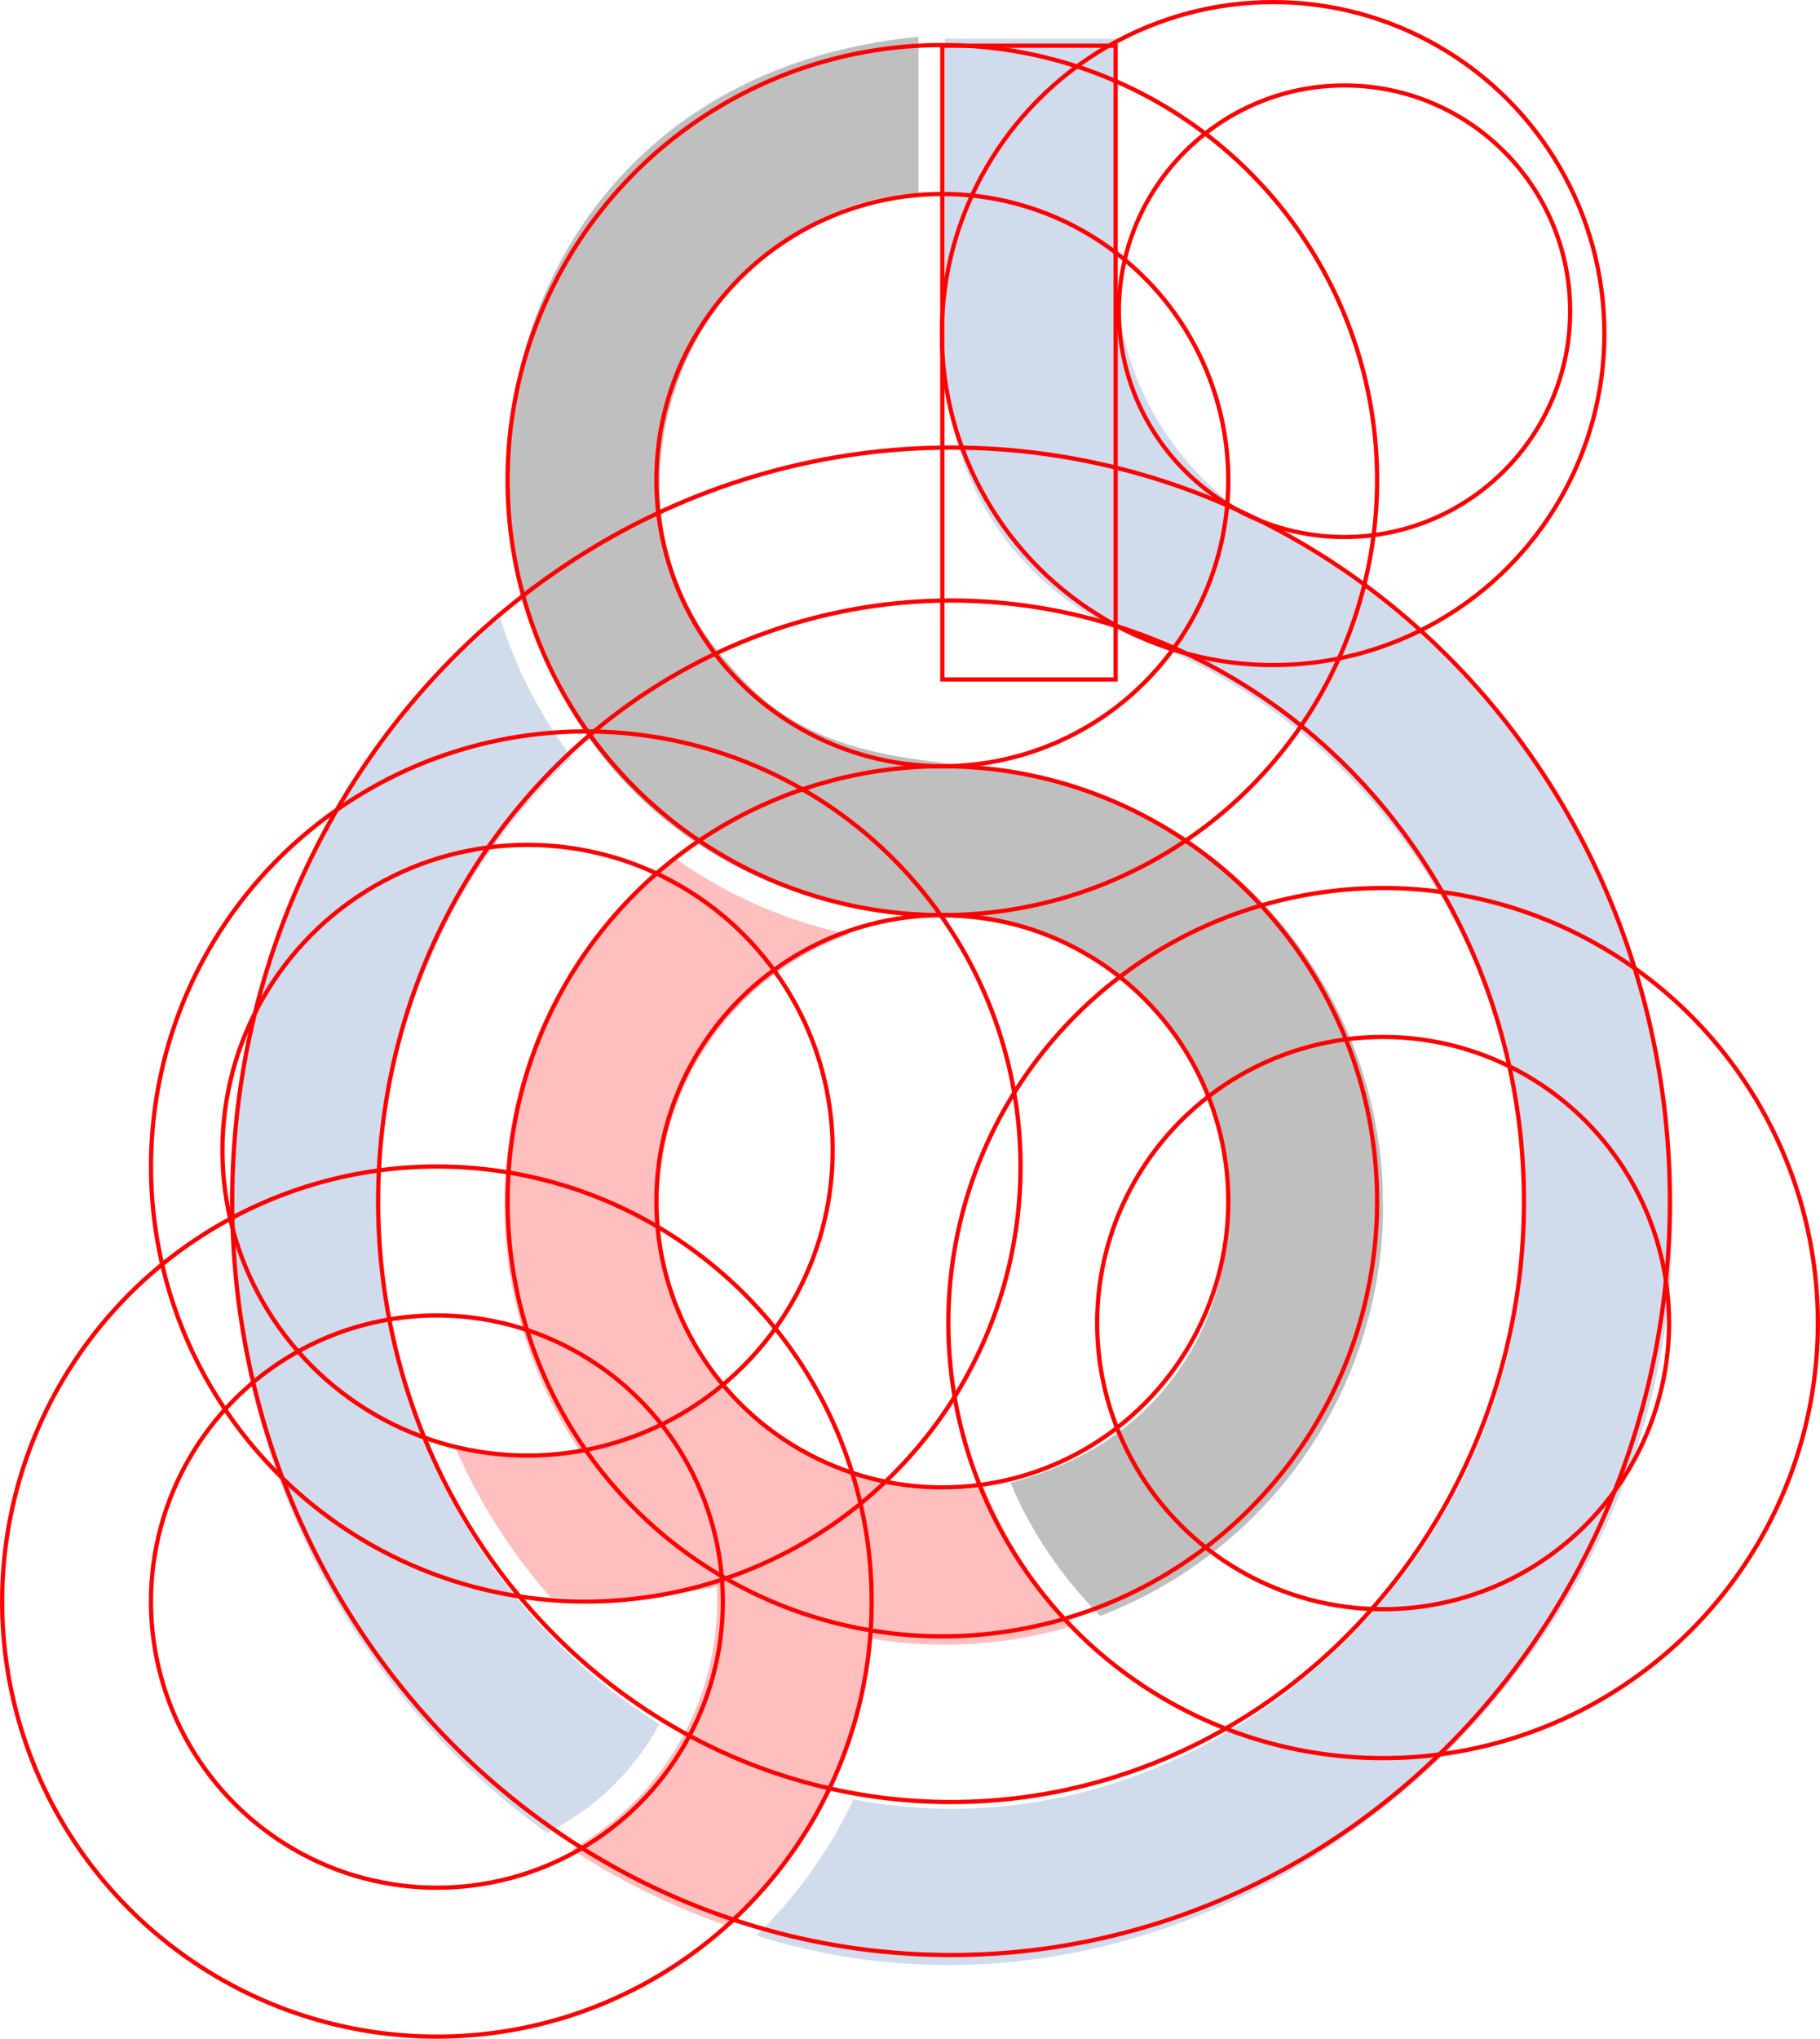
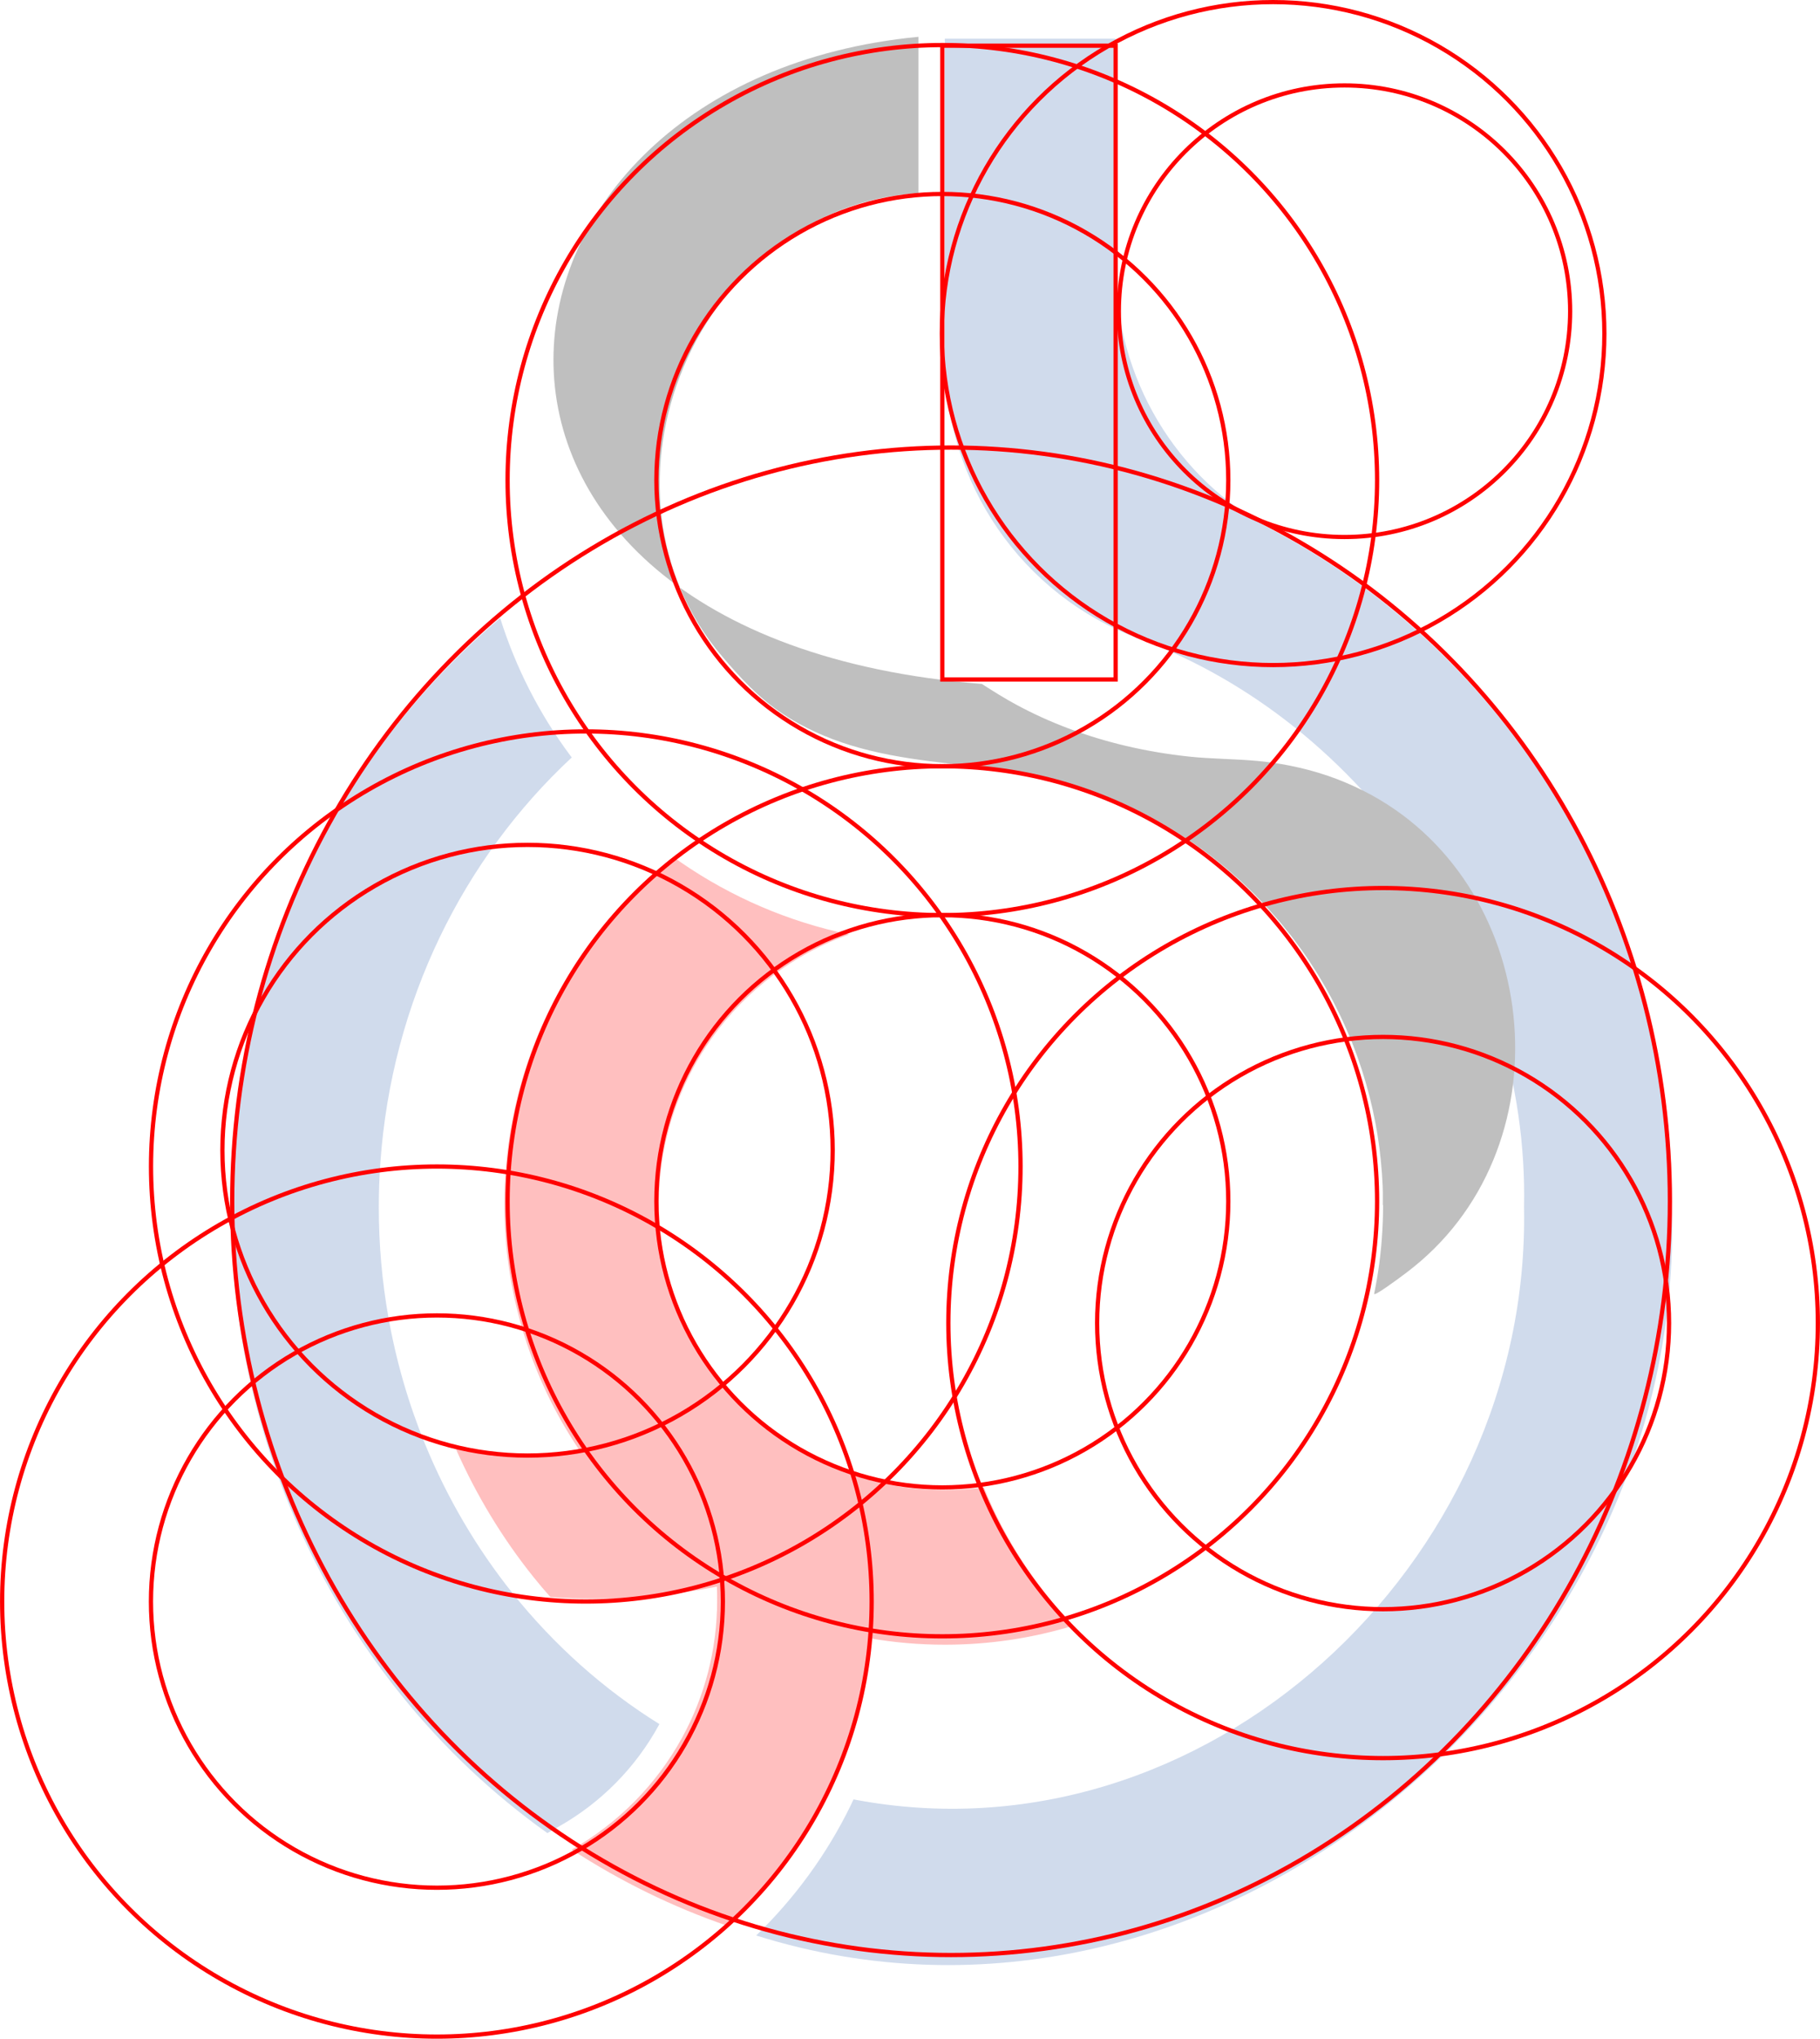
<svg xmlns="http://www.w3.org/2000/svg" id="Layer_2" data-name="Layer 2" viewBox="0 0 321.67 360.1">
  <defs>
    <style>
      .cls-1 {
        stroke-width: .74px;
      }

      .cls-1, .cls-2 {
        fill: none;
        stroke: red;
        stroke-miterlimit: 10;
      }

      .cls-2 {
        stroke-width: .75px;
      }

      .cls-3 {
        fill: #000;
      }

      .cls-3, .cls-4, .cls-5 {
        stroke-width: 0px;
      }

      .cls-4 {
        fill: #426eb5;
      }

      .cls-6 {
        opacity: .25;
      }

      .cls-5 {
        fill: red;
      }
    </style>
  </defs>
  <g id="Layer_1-2" data-name="Layer 1">
    <g>
      <g class="cls-6">
        <path class="cls-4" d="M295.47,213.22c.57-49.59-27.65-97.06-70.48-119.58-17.18-9.03-27.81-26.97-27.81-46.38V6.84h-30.19v56.39c0,22.04,13.58,41.91,34.25,49.56,40.12,14.84,69.06,56.48,68.12,100.42,1.23,63.24-56.63,116.44-118.51,104.61-.16.35-.32.7-.49,1.05-4.21,8.61-9.84,16.33-16.71,22.99,80.77,25.38,164.56-45.58,161.82-128.64Z" />
        <path class="cls-4" d="M98.74,322.63c7.48-4.22,13.62-10.44,17.73-17.97.03-.05.05-.1.07-.14-9.85-6.13-18.62-13.96-25.94-23.11-6.32-7.9-11.56-16.78-15.5-26.4-2.89-7.08-5.07-14.55-6.45-22.33-1.12-6.31-1.7-12.81-1.7-19.46,0-2.66.09-5.29.28-7.89,1.99-28.42,14.66-53.73,33.82-71.54-.08-.11-.17-.22-.25-.33-5.5-7.39-9.65-15.56-12.4-24.29-29,24.47-47.56,61.99-47.56,104.06v.07c0,9.4.94,18.58,2.7,27.43.19.96.4,1.92.61,2.87,1.93,8.69,4.67,17.05,8.12,25,9.75,22.39,25.23,41.47,44.47,55.17l2-1.13Z" />
        <path class="cls-5" d="M173.88,262.71c-2.25.31-4.55.47-6.89.47h-.2c-5.57-.02-10.92-.94-15.92-2.62-7.77-2.62-14.69-7.06-20.24-12.83-8.05-8.32-13.24-19.38-14.06-31.65-.08-1.13-.12-2.28-.12-3.42,0-21.98,14.04-40.67,33.63-47.62-10.61-2.21-20.7-6.5-29.76-12.74-.44-.3-.87-.62-1.3-.94-16.53,12.95-27.7,32.45-29.59,54.59-.19,2.21-.29,4.45-.29,6.71,0,7.68,1.11,15.1,3.19,22.1h0c2.28,7.77,5.75,15.02,10.2,21.56-3.22.39-6.49.58-9.81.58-4.11,0-8.16-.31-12.11-.89,3.59,8.09,8.16,15.65,13.64,22.49.98,1.23,2,2.42,3.03,3.59,2.62.19,5.26.29,7.92.29,7.36,0,14.55-.74,21.5-2.14.04.8.05,1.61.05,2.42,0,8.78-2.24,17.04-6.18,24.23-4.53,8.29-11.32,15.16-19.53,19.8,8.58,5.59,17.85,10.15,27.63,13.5,7.21-6.58,13.18-14.5,17.51-23.36,4.12-8.41,6.76-17.68,7.6-27.46,4.29.75,8.71,1.13,13.22,1.13,7.89,0,15.51-1.17,22.69-3.36-6.69-7.02-12.1-15.28-15.8-24.42Z" />
-         <path class="cls-3" d="M244.45,212.84c0,4.02-.3,7.97-.89,11.83-.1.64-.2,1.28-.32,1.92s-.23,1.27-.37,1.9c-5.36,26.19-23.9,47.57-48.4,56.92-6.77-6.83-12.22-14.77-15.9-23.57.05.12,3.37-.95,3.69-1.05,1.19-.38,2.37-.8,3.53-1.26,2.22-.87,4.39-1.89,6.48-3.05s3.9-2.34,5.71-3.71,3.4-2.75,4.95-4.29,2.91-3.1,4.2-4.79,2.42-3.4,3.46-5.21,1.93-3.65,2.72-5.55,1.45-3.84,2-5.82c.55-1.97.97-3.98,1.28-6,.31-2.02.5-4.06.57-6.1s.03-4.09-.13-6.13-.43-4.07-.82-6.08-.89-3.99-1.5-5.94-1.34-3.87-2.18-5.73c-.84-1.87-1.79-3.69-2.84-5.44s-2.23-3.46-3.5-5.07c-1.28-1.63-2.67-3.17-4.15-4.62-1.5-1.47-3.11-2.84-4.79-4.09s-3.54-2.45-5.42-3.48-3.97-2-6.05-2.8-4.4-1.51-6.66-2.03c-2.44-.57-4.92-.97-7.42-1.2-4.05-.38-8.13-.35-12.18-.78-3.73-.4-7.44-1.02-11.1-1.88-3.44-.81-6.84-1.83-10.15-3.08s-6.23-2.58-9.19-4.17c-2.11-1.13-4.13-2.41-6.15-3.7C68.67,112.48,80.23,14.39,162.33,6.5v27.6c-39.32,2.52-59.88,52.32-34.69,81.85,3.25,3.81,6.46,7.33,10.67,10.12,3.71,2.46,7.81,4.28,12.07,5.58,9.2,2.81,18.8,3.16,28.25,4.59,4.17.63,8.2,1.51,12.22,2.75.11.04.22.07.32.11s.22.07.32.11.21.07.32.11.21.07.32.11.21.07.32.11.21.08.32.11.21.08.32.11.21.08.32.12.21.08.32.12.21.08.32.12.21.08.32.12.21.08.32.12.21.08.32.12.21.08.31.12.21.08.31.12.21.08.31.13.21.08.31.13.21.09.31.13.21.09.31.13.21.09.31.13.21.09.31.13.21.09.31.13.21.09.31.14.21.09.31.14.2.09.31.14.2.09.31.14.2.09.31.14.2.09.31.14.2.1.3.14.2.1.3.14.2.1.3.15.2.1.3.15.2.1.3.15.2.1.3.15.2.1.3.15.2.1.3.15.2.1.3.15.2.1.3.15.2.1.3.16.2.1.3.16.2.11.3.16.2.11.29.16.2.11.29.16.2.11.29.16.2.11.29.16.19.11.29.16.19.11.29.17.19.11.29.17.19.11.29.17.19.11.29.17.19.11.29.17.19.11.29.17.19.12.29.17.19.12.29.17.19.12.28.18.19.12.28.18.19.12.28.18.19.12.28.18.19.12.28.18.19.12.28.18.19.12.28.18.19.12.28.18.19.12.28.18.18.12.28.19.18.12.28.19.18.13.28.19.18.13.27.19.18.13.27.19.18.13.27.19.18.13.27.19.18.13.27.19.18.13.27.19.18.13.27.2.18.13.27.2.18.13.27.2.18.13.27.2.18.13.27.2.18.13.26.2.18.14.26.2.18.14.26.2.17.14.26.21.17.14.26.21.17.14.26.21.17.14.26.21.17.14.26.21.17.14.26.21.17.14.26.21.17.14.26.21.17.14.25.21.17.14.25.21.17.14.25.22.17.14.25.22.17.15.25.22.17.15.25.22.17.15.25.22.17.15.25.22.17.15.25.22.16.15.25.22.16.15.25.22.16.15.24.23.16.15.24.23.16.15.24.23.16.15.24.23.16.15.24.23.16.15.24.23.16.15.24.23.16.15.24.23.16.16.24.23.16.16.24.23.16.16.23.24.16.16.23.24.16.16.23.24.15.16.23.24.15.16.23.24.15.16.23.24.15.16.23.24.15.16.23.24.15.16.23.24.15.16.23.24.15.16.22.25.15.16.22.25.15.16.22.25.15.17.22.25.15.17.22.25.15.17.22.25.15.17.22.25.14.17.22.25.14.17.22.25.14.17.22.25.14.17.21.25.14.17.21.26.14.17.21.26.14.17.21.26.14.17.21.26.14.17.21.26.14.17.21.26.14.17.21.26.14.17.21.26.14.18.2.26.14.18.2.26.13.18.2.26.13.18.2.27.13.18.2.27.13.18.2.27.13.18.2.27.13.18.2.27.13.18.2.27.13.18.19.27.13.18.19.27.13.18.19.27.13.18.19.27.13.18.19.27.13.18.19.28.13.18.19.28.12.18.19.28.12.18.18.28.12.19.18.28.12.19.18.28.12.19.18.28.12.19.18.28.12.19.18.28.12.19.18.28.12.19.18.28.12.19.18.28.12.19.17.29.12.19.17.29.11.19.17.29.11.19.17.29.11.19.17.29.11.19.17.29.11.19.17.29.11.19.17.29.11.19.16.29.11.19.16.29.11.2.16.29.11.2.16.29.11.2.16.29.11.2.16.3.11.2.16.3.1.2.16.3.1.2.15.3.1.2.15.3.1.2.15.3.1.2.15.3.1.2.15.3.1.2.15.3.1.2.15.3.1.2.15.3.1.2.14.3.1.2.14.3.1.2.14.3.09.2.14.31.09.2.14.31.09.2.14.31.09.21.14.31.09.21.14.31.09.21.13.31.09.21.13.31.09.21.13.31.09.21.13.31.09.21.13.31.09.21.13.31.08.21.13.31.08.21.13.31.08.21.12.31.08.21.12.32.08.21.12.32.08.21.12.32.08.21.12.32.08.21.12.32.08.21.12.32.08.21.11.32.08.21.11.32.07.21.11.32.07.21.11.32.07.21.11.32.07.21.11.32.07.22.11.32.07.22.1.32.07.22.1.32.07.22.1.32.07.22.1.33.07.22.1.33.07.22.1.33.06.22.1.33.06.22.1.33.06.22.09.33.06.22.09.33.06.22.09.33.06.22.09.33.06.22.09.33.06.22.09.33.06.22.09.33.06.22.08.33.06.22.08.33.05.22.08.33.05.22.08.33.05.22.08.33.05.22.08.34.05.22.08.34.05.22.07.34.05.22.07.34.05.22.07.34.05.23.07.34.05.23.07.34.04.23.07.34.04.23.07.34.04.23.06.34.04.23.06.34.04.23.06.34.04.23.06.34.04.23.06.34.04.23.06.34.04.23.05.34.04.23.05.34.03.23.05.34.03.23.05.34.03.23.05.35.03.23.05.35.03.23.05.35.03.23.04.35.03.23.04.35.03.23.04.35.03.23.04.35.03.23.04.35.02.23.04.35.02.23.03.35.02.23.03.35.02.23.03.35.02.23.03.35.02.23.03.35.02.23.03.35.02.23.03.35.02.24.02.35.02.24.02.35.01.24.02.35.01.24.02.35.01.24.02.35.01.24.02.35,0,.24.01.36,0,.24.01.36,0,.24.01.36,0,.24,0,.36,0,.24,0,.36,0,.24,0,.36,0,.24,0,.36,0,.24,0,.36,0,.24,0,.36c0,.06,0,.12,0,.17Z" />
+         <path class="cls-3" d="M244.45,212.84c0,4.02-.3,7.97-.89,11.83-.1.64-.2,1.28-.32,1.92s-.23,1.27-.37,1.9s3.9-2.34,5.71-3.71,3.4-2.75,4.95-4.29,2.91-3.1,4.2-4.79,2.42-3.4,3.46-5.21,1.93-3.65,2.72-5.55,1.45-3.84,2-5.82c.55-1.97.97-3.98,1.28-6,.31-2.02.5-4.06.57-6.1s.03-4.09-.13-6.13-.43-4.07-.82-6.08-.89-3.99-1.5-5.94-1.34-3.87-2.18-5.73c-.84-1.87-1.79-3.69-2.84-5.44s-2.23-3.46-3.5-5.07c-1.28-1.63-2.67-3.17-4.15-4.62-1.5-1.47-3.11-2.84-4.79-4.09s-3.54-2.45-5.42-3.48-3.97-2-6.05-2.8-4.4-1.51-6.66-2.03c-2.44-.57-4.92-.97-7.42-1.2-4.05-.38-8.13-.35-12.18-.78-3.73-.4-7.44-1.02-11.1-1.88-3.44-.81-6.84-1.83-10.15-3.08s-6.23-2.58-9.19-4.17c-2.11-1.13-4.13-2.41-6.15-3.7C68.67,112.48,80.23,14.39,162.33,6.5v27.6c-39.32,2.52-59.88,52.32-34.69,81.85,3.25,3.81,6.46,7.33,10.67,10.12,3.71,2.46,7.81,4.28,12.07,5.58,9.2,2.81,18.8,3.16,28.25,4.59,4.17.63,8.2,1.51,12.22,2.75.11.04.22.07.32.11s.22.07.32.11.21.07.32.11.21.07.32.11.21.07.32.11.21.08.32.11.21.08.32.11.21.08.32.12.21.08.32.12.21.08.32.12.21.08.32.12.21.08.32.12.21.08.32.12.21.08.31.12.21.08.31.12.21.08.31.13.21.08.31.13.21.09.31.13.21.09.31.13.21.09.31.13.21.09.31.13.21.09.31.13.21.09.31.14.21.09.31.14.2.09.31.14.2.09.31.14.2.09.31.14.2.09.31.14.2.1.3.14.2.1.3.14.2.1.3.15.2.1.3.15.2.1.3.15.2.1.3.15.2.1.3.15.2.1.3.15.2.1.3.15.2.1.3.15.2.1.3.16.2.1.3.16.2.11.3.16.2.11.29.16.2.11.29.16.2.11.29.16.2.11.29.16.19.11.29.16.19.11.29.17.19.11.29.17.19.11.29.17.19.11.29.17.19.11.29.17.19.11.29.17.19.12.29.17.19.12.29.17.19.12.28.18.19.12.28.18.19.12.28.18.19.12.28.18.19.12.28.18.19.12.28.18.19.12.28.18.19.12.28.18.19.12.28.18.18.12.28.19.18.12.28.19.18.13.28.19.18.13.27.19.18.13.27.19.18.13.27.19.18.13.27.19.18.13.27.19.18.13.27.19.18.13.27.2.18.13.27.2.18.13.27.2.18.13.27.2.18.13.27.2.18.13.26.2.18.14.26.2.18.14.26.2.17.14.26.21.17.14.26.21.17.14.26.21.17.14.26.21.17.14.26.21.17.14.26.21.17.14.26.21.17.14.26.21.17.14.25.21.17.14.25.21.17.14.25.22.17.14.25.22.17.15.25.22.17.15.25.22.17.15.25.22.17.15.25.22.17.15.25.22.16.15.25.22.16.15.25.22.16.15.24.23.16.15.24.23.16.15.24.23.16.15.24.23.16.15.24.23.16.15.24.23.16.15.24.23.16.15.24.23.16.16.24.23.16.16.24.23.16.16.23.24.16.16.23.24.16.16.23.24.15.16.23.24.15.16.23.24.15.16.23.24.15.16.23.24.15.16.23.24.15.16.23.24.15.16.23.24.15.16.22.25.15.16.22.25.15.16.22.25.15.17.22.25.15.17.22.25.15.17.22.25.15.17.22.25.14.17.22.25.14.17.22.25.14.17.22.25.14.17.21.25.14.17.21.26.14.17.21.26.14.17.21.26.14.17.21.26.14.17.21.26.14.17.21.26.14.17.21.26.14.17.21.26.14.18.2.26.14.18.2.26.13.18.2.26.13.18.2.27.13.18.2.27.13.18.2.27.13.18.2.27.13.18.2.27.13.18.2.27.13.18.19.27.13.18.19.27.13.18.19.27.13.18.19.27.13.18.19.27.13.18.19.28.13.18.19.28.12.18.19.28.12.18.18.28.12.19.18.28.12.19.18.28.12.19.18.28.12.19.18.28.12.19.18.28.12.19.18.28.12.19.18.28.12.19.18.28.12.19.17.29.12.19.17.29.11.19.17.29.11.19.17.29.11.19.17.29.11.19.17.29.11.19.17.29.11.19.17.29.11.19.16.29.11.19.16.29.11.2.16.29.11.2.16.29.11.2.16.29.11.2.16.3.11.2.16.3.1.2.16.3.1.2.15.3.1.2.15.3.1.2.15.3.1.2.15.3.1.2.15.3.1.2.15.3.1.2.15.3.1.2.15.3.1.2.14.3.1.2.14.3.1.2.14.3.09.2.14.31.09.2.14.31.09.2.14.31.09.21.14.31.09.21.14.31.09.21.13.31.09.21.13.31.09.21.13.31.09.21.13.31.09.21.13.31.09.21.13.31.08.21.13.31.08.21.13.31.08.21.12.31.08.21.12.32.08.21.12.32.08.21.12.32.08.21.12.32.08.21.12.32.08.21.12.32.08.21.11.32.08.21.11.32.07.21.11.32.07.21.11.32.07.21.11.32.07.21.11.32.07.22.11.32.07.22.1.32.07.22.1.32.07.22.1.32.07.22.1.33.07.22.1.33.07.22.1.33.06.22.1.33.06.22.1.33.06.22.09.33.06.22.09.33.06.22.09.33.06.22.09.33.06.22.09.33.06.22.09.33.06.22.09.33.06.22.08.33.06.22.08.33.05.22.08.33.05.22.08.33.05.22.08.33.05.22.08.34.05.22.08.34.05.22.07.34.05.22.07.34.05.22.07.34.05.23.07.34.05.23.07.34.04.23.07.34.04.23.07.34.04.23.06.34.04.23.06.34.04.23.06.34.04.23.06.34.04.23.06.34.04.23.06.34.04.23.05.34.04.23.05.34.03.23.05.34.03.23.05.34.03.23.05.35.03.23.05.35.03.23.05.35.03.23.04.35.03.23.04.35.03.23.04.35.03.23.04.35.03.23.04.35.02.23.04.35.02.23.03.35.02.23.03.35.02.23.03.35.02.23.03.35.02.23.03.35.02.23.03.35.02.23.03.35.02.24.02.35.02.24.02.35.01.24.02.35.01.24.02.35.01.24.02.35.01.24.02.35,0,.24.01.36,0,.24.01.36,0,.24.01.36,0,.24,0,.36,0,.24,0,.36,0,.24,0,.36,0,.24,0,.36,0,.24,0,.36,0,.24,0,.36c0,.06,0,.12,0,.17Z" />
      </g>
      <g>
        <g>
          <circle class="cls-2" cx="166.55" cy="212.18" r="76.84" />
          <circle class="cls-2" cx="166.55" cy="212.18" r="50.54" />
        </g>
        <ellipse class="cls-2" cx="168.09" cy="212.18" rx="127.05" ry="133.13" />
-         <ellipse class="cls-2" cx="168.09" cy="212.18" rx="101.26" ry="106.11" />
        <g>
          <circle class="cls-2" cx="77.22" cy="282.88" r="76.84" />
          <circle class="cls-2" cx="77.22" cy="282.88" r="50.54" />
        </g>
        <g>
          <circle class="cls-2" cx="103.53" cy="206.03" r="76.84" />
          <circle class="cls-2" cx="93.24" cy="203.16" r="53.93" />
        </g>
        <g>
          <circle class="cls-2" cx="244.45" cy="233.69" r="76.84" />
          <circle class="cls-2" cx="244.45" cy="233.69" r="50.54" />
        </g>
        <g>
          <circle class="cls-2" cx="166.55" cy="84.8" r="76.84" />
          <circle class="cls-2" cx="166.55" cy="84.8" r="50.54" />
        </g>
        <g>
          <circle class="cls-1" cx="225.01" cy="58.92" r="58.55" />
          <circle class="cls-1" cx="237.63" cy="54.97" r="39.88" />
        </g>
        <rect class="cls-2" x="166.55" y="8.07" width="30.63" height="111.94" />
      </g>
    </g>
  </g>
</svg>